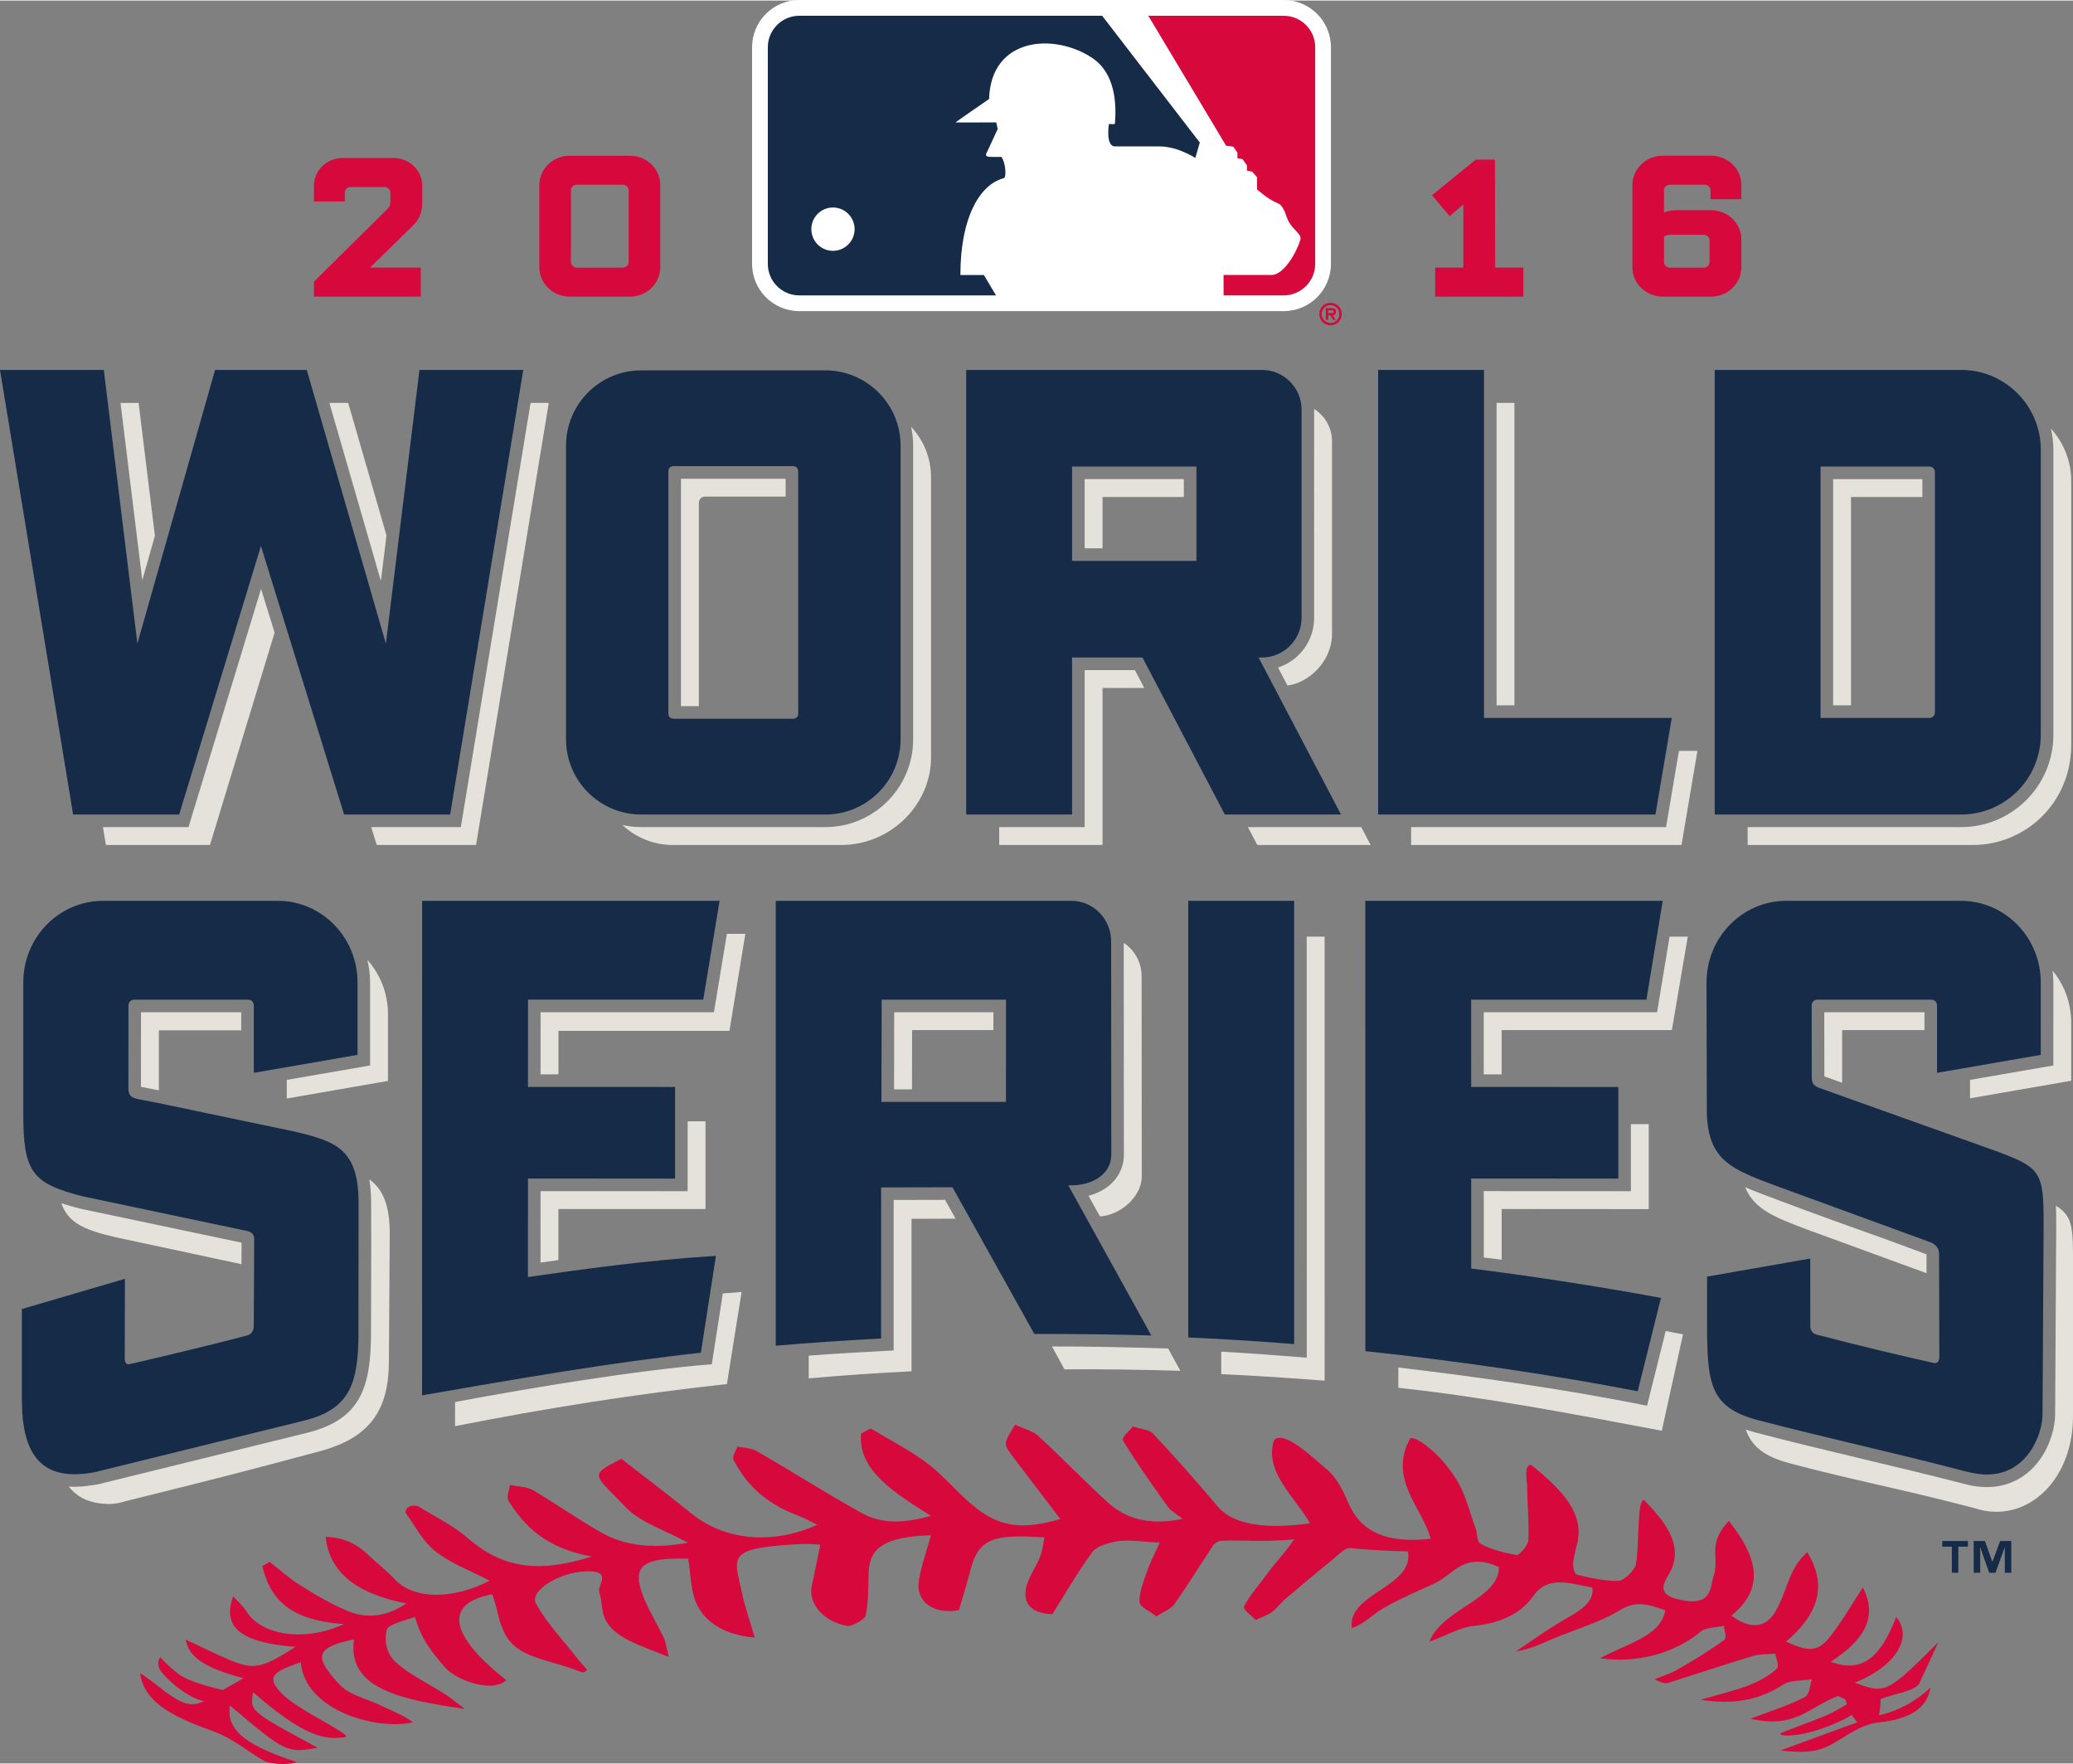
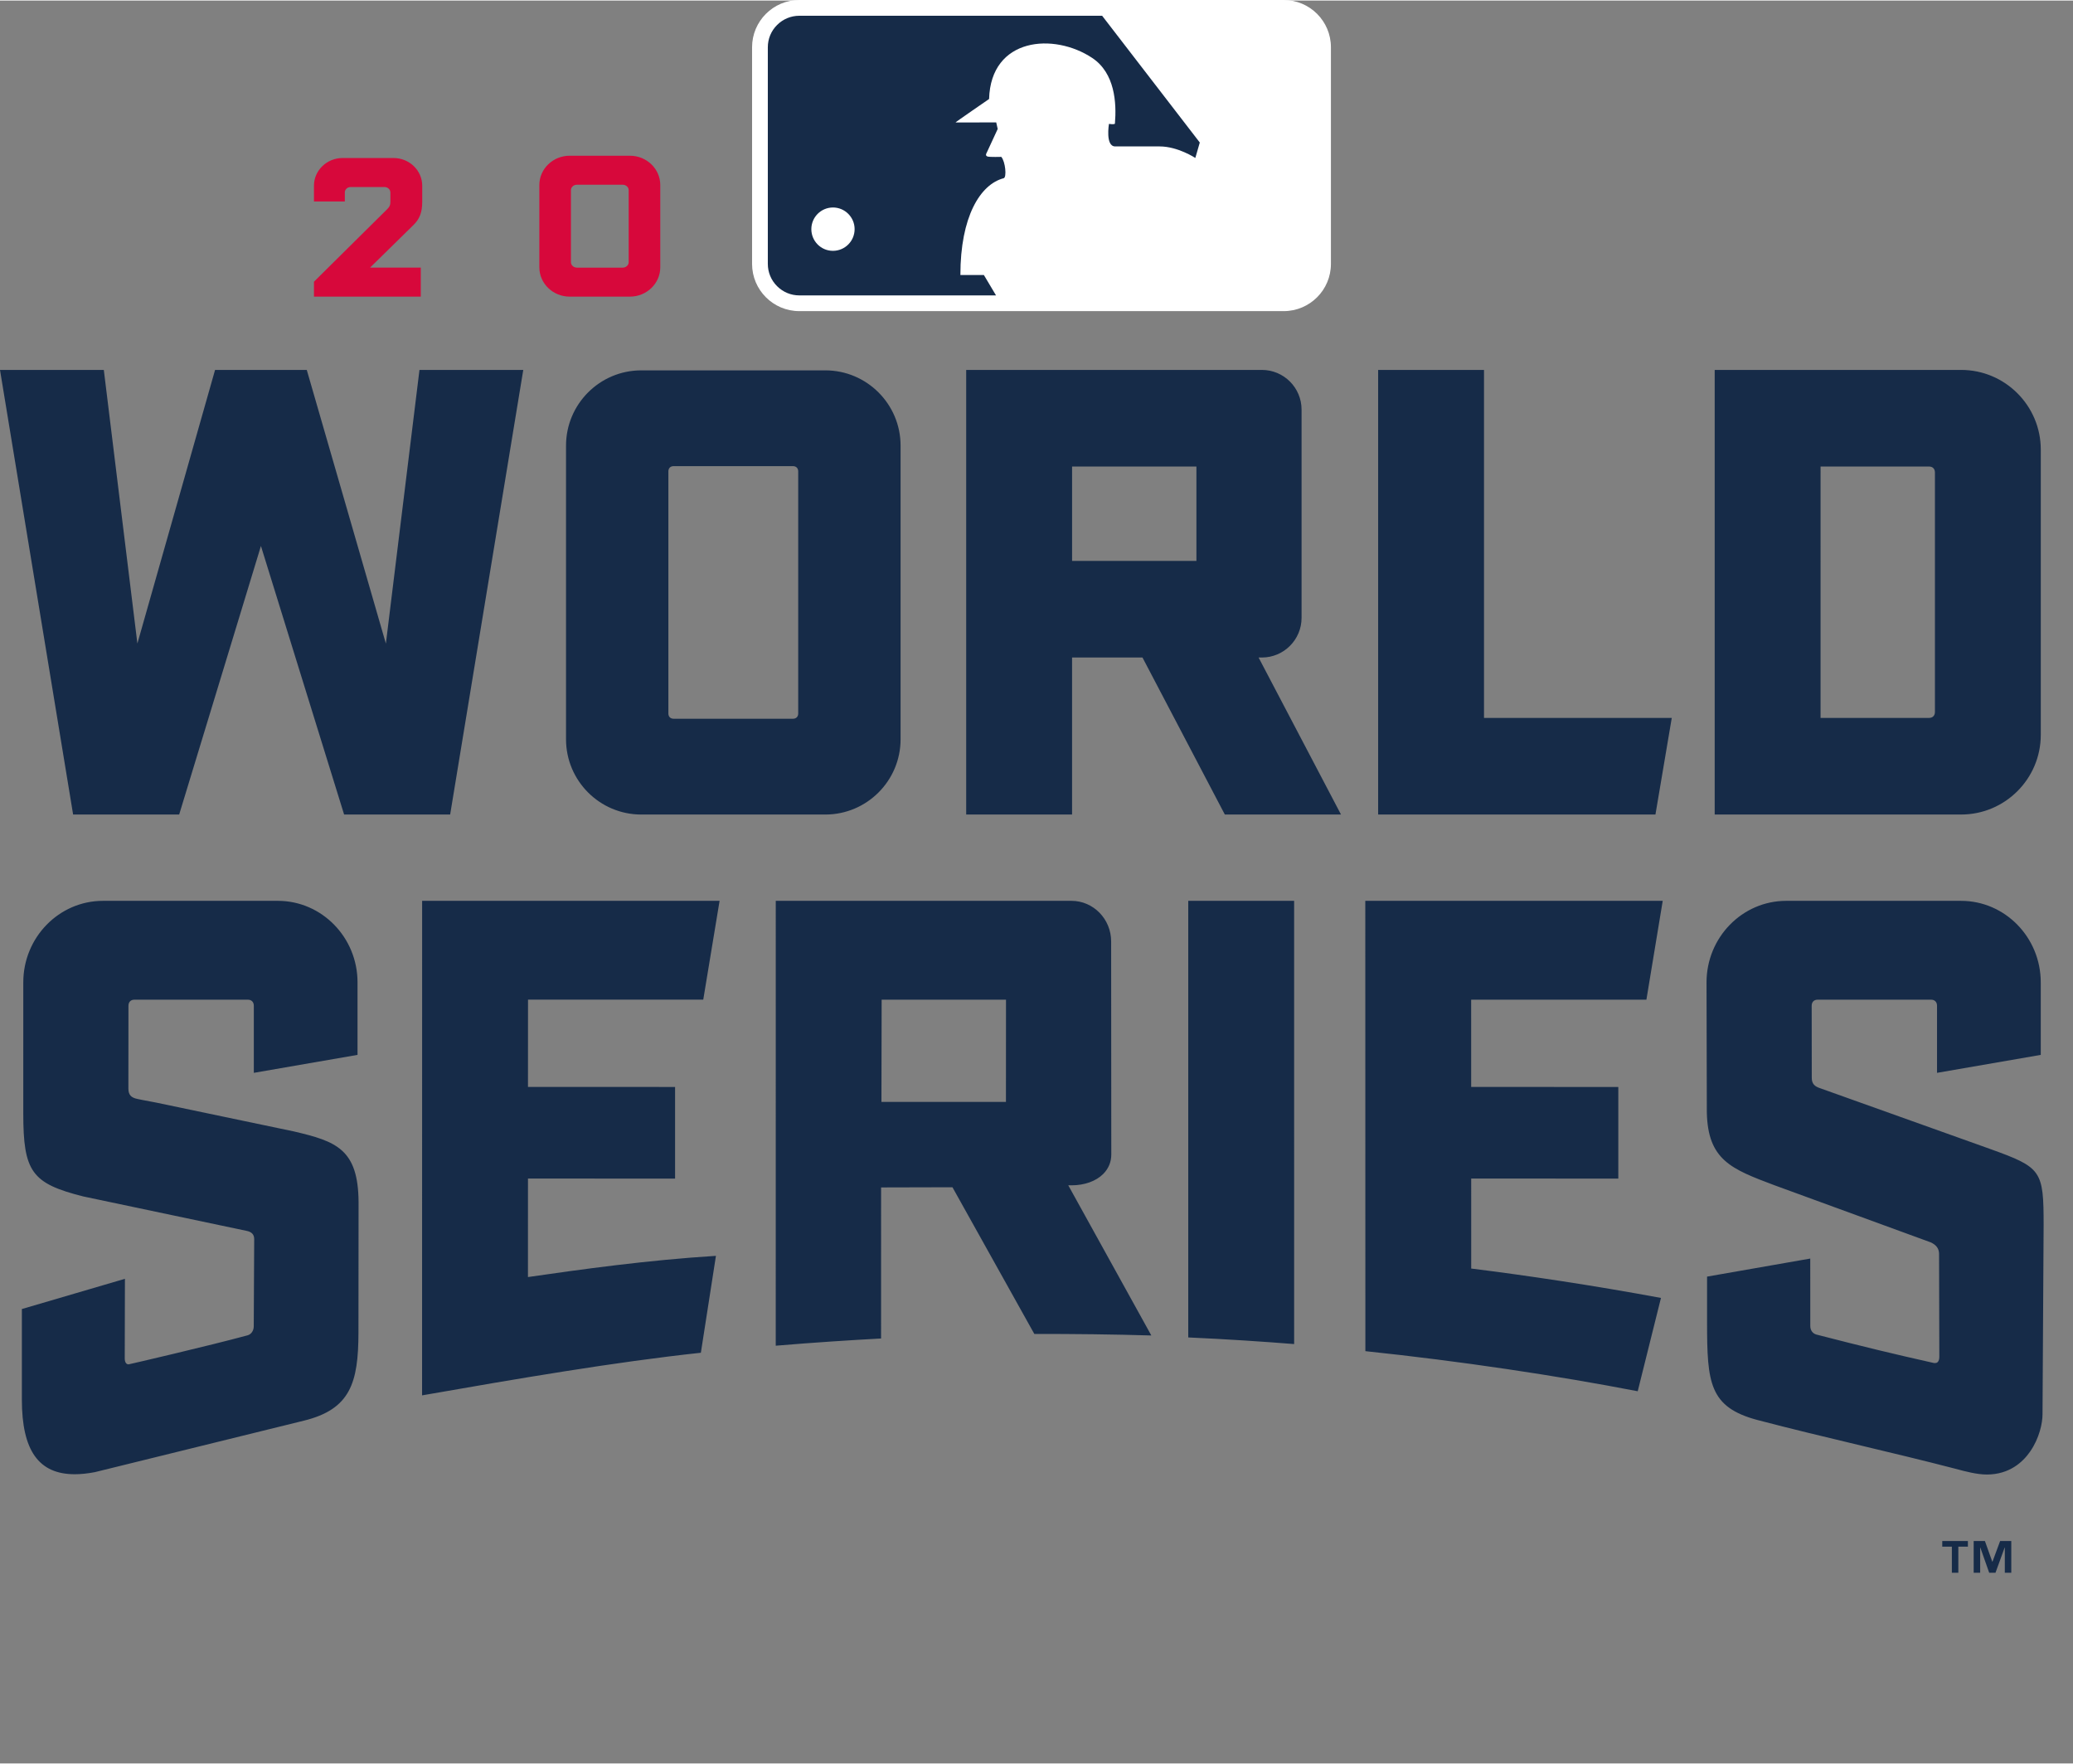
<svg xmlns="http://www.w3.org/2000/svg" xmlns:ns1="http://sodipodi.sourceforge.net/DTD/sodipodi-0.dtd" xmlns:ns2="http://www.inkscape.org/namespaces/inkscape" viewBox="0 0 596.956 507.568" height="407.102" width="478.498" xml:space="preserve" id="svg2" version="1.1" ns1:docname="World_Series_2016.svg" ns2:version="1.0.2-2 (e86c870879, 2021-01-15)">
  <rect x="0" y="0" width="596.956" height="507.568" fill="#808080" stroke="none" />
  <ns1:namedview pagecolor="#ffffff" bordercolor="#666666" borderopacity="1" objecttolerance="10" gridtolerance="10" guidetolerance="10" ns2:pageopacity="0" ns2:pageshadow="2" ns2:window-width="1366" ns2:window-height="705" id="namedview21904" showgrid="false" ns2:zoom="1" ns2:cx="283.37622" ns2:cy="235.37706" ns2:window-x="-8" ns2:window-y="-8" ns2:window-maximized="1" ns2:current-layer="layer5" showguides="true" ns2:guide-bbox="true" ns2:document-rotation="0" ns2:snap-bbox="false" ns2:bbox-nodes="true" ns2:bbox-paths="false" ns2:snap-nodes="true" ns2:snap-smooth-nodes="false" />
  <defs id="defs6" />
  <g ns2:groupmode="layer" id="layer5" ns2:label="Layer 1" transform="translate(-26.199,-22.323)">
    <g id="g14934">
      <path ns1:nodetypes="cccccccccccccccccccccccccccccccccccccc" ns2:connector-curvature="0" id="path22" d="m 190.257,67.002 c -4.823,0 -8.745,3.784 -8.745,8.443 v 23.683 c 0,4.659 3.922,8.443 8.745,8.443 h 17.339 c 4.818,0 8.741,-3.784 8.741,-8.443 V 75.445 c 0,-4.659 -3.923,-8.443 -8.741,-8.443 z m -65.385,0.656 c -4.559,0 -8.264,3.578 -8.264,7.977 v 4.543 h 8.889 v -2.621 c 0,-0.758 0.641,-1.546 1.716,-1.546 h 9.693 c 0.932,0 1.711,0.71 1.711,1.546 v 2.78 c 0,0.838 -0.197,1.302 -0.849,1.985 L 116.608,103.278 v 4.288 h 30.766 v -8.349 h -14.612 l 12.43,-12.193 c 1.842,-1.773 2.594,-3.712 2.594,-6.687 v -4.702 c 0,-4.399 -3.706,-7.977 -8.264,-7.977 z m 67.45,7.697 h 13.208 c 0.927,0 1.709,0.704 1.709,1.546 v 20.77 c 0,0.842 -0.783,1.55 -1.709,1.55 h -13.208 c -0.927,0 -1.711,-0.708 -1.711,-1.55 V 76.901 c 0,-0.851 0.769,-1.546 1.711,-1.546 z" style="fill:#d7083b;fill-opacity:1;fill-rule:nonzero;stroke:none;stroke-width:0.187" />
-       <path ns1:nodetypes="cccccccccccccccccccccccccccccccccccccccc" ns2:connector-curvature="0" id="path26" d="m 505.019,66.997 c -4.819,0 -8.745,3.788 -8.745,8.443 v 23.687 c 0,4.653 3.926,8.443 8.745,8.443 h 13.898 c 4.823,0 8.745,-3.79 8.745,-8.443 V 91.121 c 0,-4.653 -3.922,-8.439 -8.745,-8.439 h -9.769 c -1.392,0 -2.662,0.211 -3.772,0.629 v -6.411 c 0,-0.842 0.782,-1.552 1.709,-1.552 h 9.975 c 1.069,0 1.709,0.791 1.709,1.552 v 2.616 h 8.893 v -4.077 c 0,-4.655 -3.922,-8.443 -8.745,-8.443 z m -53.859,1.125 -12.576,10.251 5.076,6.057 3.938,-3.398 v 18.185 h -8.116 v 8.349 h 25.401 v -8.349 h -8.12 l -0.07,-31.095 z m 55.786,21.651 h 9.836 c 1.069,0 1.709,0.789 1.709,1.55 v 6.349 c 0,0.763 -0.64,1.55 -1.709,1.55 h -9.698 c -0.928,0 -1.709,-0.708 -1.709,-1.55 v -7.303 c 0.375,-0.375 0.956,-0.596 1.57,-0.596 z" style="fill:#d7083b;fill-opacity:1;fill-rule:nonzero;stroke:none;stroke-width:0.187" />
-       <path ns1:nodetypes="cccccccccccccccccccccccccccccccccccccccccccccccccccccccccccccccccccccccccccccccccccccccccccccccccccccccccccccccccccccccccccccccccccccccccccccccccccccccccccccccccccccccccccccccccccccccccccccccccccccccccccccccccc" ns2:connector-curvature="0" d="m 578.915,506.823 c 1.833,-3.95 3.658,-7.899 5.48,-11.843 -14.818,14.745 -15.242,14.988 -24.083,11.647 12.685,-5.045 16.582,-13.665 11.912,-18.889 -4.595,12.145 -10.228,16.141 -18.805,12.881 8.634,-5.691 13.976,-12.139 9.217,-21.388 -3.382,5.134 -6.04,9.906 -9.594,14.352 -3.345,4.183 -6.077,4.237 -12.535,1.218 8.952,-7.486 12.218,-15.829 6.118,-25.735 -2.096,1.889 -3.472,3.976 -4.466,6.146 -1.738,3.785 -2.718,7.782 -4.987,11.405 -2.473,3.944 -6.745,4.953 -12.364,0.713 10.441,-8.577 6.708,-17.773 -0.756,-27.269 -1.954,2.09 -3.335,4.319 -3.759,6.654 -0.53,2.938 0.433,6.094 -0.545,8.922 -1.155,3.319 -0.202,9.09 -9.45,7.205 -8.778,-1.79 -3.753,-6.146 -2.557,-9.349 2.716,-7.279 -2.257,-13.353 -8.132,-19.482 -2.055,0.147 -1.26,12.234 -2.309,18.508 -0.271,1.635 -3.41,4.765 -4.982,4.808 -3.907,0.104 -8.089,-0.838 -11.938,-1.77 -0.874,-0.211 -1.228,-2.16 -1.165,-3.271 0.116,-1.921 0.709,-3.823 1.17,-5.718 2.064,-8.492 -3.998,-15.189 -13.269,-22.622 -2.212,-0.133 -1.133,4.706 -1.127,6.49 0.026,5.088 0.582,10.196 0.308,15.274 -0.086,1.515 -2.706,4.294 -3.32,4.183 -3.61,-0.625 -7.391,-1.6 -10.243,-3.134 -1.461,-0.784 -1.012,-3.001 -1.594,-4.552 -1.868,-4.972 -2.906,-10.17 -6.025,-14.809 -3.849,-6.03 -10.323,-11.479 -12.765,-11.176 -6.628,11.727 3.554,20.14 5.829,28.992 -13.151,1.487 -20.249,-2.358 -23.628,-10.176 -1.53,-3.546 -3.261,-7.386 -6.688,-10.182 -3.837,-3.134 -11.964,-11.175 -14.833,-7.972 -2.79,9.205 6.029,16.147 10.407,23.876 -13.564,1.891 -22.4,0.127 -26.582,-4.849 -5.993,-7.132 -12.229,-14.157 -18.704,-21.066 -0.963,-1.032 -3.791,-1.328 -5.754,-1.96 -1,1.382 -3.373,3.129 -2.79,4.094 3.907,6.405 8.366,12.673 12.843,18.937 0.896,1.249 2.663,2.235 4.304,3.569 -10.101,2.059 -16.671,-0.308 -21.509,-4.713 -6.936,-6.316 -13.226,-12.918 -20.113,-19.217 -1.514,-1.387 -4.379,-2.15 -6.624,-3.194 -0.909,1.657 -2.197,3.289 -2.604,4.987 -0.254,1.064 0.551,2.321 1.318,3.341 4.713,6.296 9.551,12.558 14.342,18.836 -10.234,2.981 -16.899,2.494 -23.93,-2.911 -5.305,-4.076 -9.032,-9.015 -14.331,-13.077 -4.849,-3.716 -10.868,-6.771 -16.375,-10.096 -0.916,0.482 -1.833,0.969 -2.753,1.45 -1.043,10.505 9.54,17.07 20.122,23.729 -8.158,2.228 -14.284,2.32 -20.033,-0.874 -10.413,-5.775 -20.134,-12.007 -30.31,-17.874 -1.307,-0.75 -3.572,-0.825 -5.394,-1.206 -0.418,1.269 -1.646,2.742 -1.127,3.775 3.362,6.686 8.799,12.399 18.433,16.036 1.96,0.742 3.675,1.725 5.696,2.69 -13.119,5.913 -26.756,4.495 -36.344,-3.294 -6.576,-5.342 -13.427,-10.514 -20.102,-15.692 -9.705,5.03 -7.841,4.246 1.408,14.088 3.886,4.134 11.573,6.654 17.763,10.064 -9.7,1.831 -18.027,0.969 -24.709,-2.79 -6.972,-3.923 -13.167,-8.392 -19.996,-12.379 -1.567,-0.92 -4.331,-0.989 -6.543,-1.444 -0.159,1.573 -1.138,3.41 -0.334,4.675 4.542,7.131 10.551,13.501 23.909,15.931 -15.888,5.045 -26.085,3.107 -35.938,-5.497 -3.912,-3.414 -9.349,-6.04 -14.087,-9.009 -1.832,-0.482 -3.653,0.158 -3.611,1.9 2.817,3.77 4.738,8.032 8.688,11.182 4.193,3.339 10.308,5.627 15.543,8.375 -10.483,5.422 -21.839,5.506 -27.276,-0.361 -2.223,-2.398 -5.013,-4.543 -7.454,-6.84 -2.943,-2.779 -6.247,-5.155 -12.51,-5.426 1.117,10.355 9.026,16.407 23.215,19.171 -5.808,4.024 -11.547,4.287 -16.47,2.33 -5.173,-2.059 -9.647,-4.823 -14.025,-7.539 -3.277,-2.029 -5.914,-4.485 -8.841,-6.745 -0.704,0.409 -1.409,0.816 -2.112,1.223 2.075,8.604 7.02,15.624 23.532,16.662 -11.398,5.31 -23.914,3.255 -28.202,-3.759 -0.916,-1.504 -2.461,-2.801 -3.717,-4.194 -3.901,10.479 5.257,13.523 17.969,14.532 -10.329,6.56 -12.214,6.82 -20.754,3.003 -3.695,-1.646 -7.258,-3.41 -10.88,-5.109 0.825,5.039 5.484,8.19 16.603,11.122 -1.689,1.145 -4.267,2.335 -5.84,3.399 -2.515,-0.545 -9.948,-2.314 -12.949,-4.684 -3.642,-2.881 -5.12,-4.771 -5.12,-4.771 0,0 -1.36,1.473 -0.052,3.716 1.228,2.107 7.719,8.063 12.663,8.974 -3.971,1.764 -6.369,0.767 -11.309,-2.822 -1.175,-0.857 -2.229,-1.785 -3.393,-2.652 -1.122,-0.836 -2.319,-1.64 -3.722,-2.626 1.043,9.245 11.69,13.305 20.807,16.662 6.427,2.367 9.948,5.876 15.014,8.683 2.43,1.128 8.274,0.989 9.211,0.249 -17.217,-5.575 -20.001,-10.419 -19.217,-16.276 16.211,13.655 16.337,13.713 25.327,12.188 -19.668,-10.635 -19.536,-10.487 -18.63,-16.004 15.179,13.209 20.817,13.759 26.704,12.903 1.551,-0.906 -14.194,-7.893 -18.63,-12.701 -4.437,-4.806 -2.229,-6.014 5.68,-8.847 1.022,13.782 21.664,19.747 32.258,17.319 -2.118,-1.764 -5.702,-3.139 -8.407,-4.465 -5.633,-2.747 -9.943,-3.212 -13.22,-6.939 -6.178,-7.031 -7.274,-10.032 4.68,-12.485 -2.038,14.274 13.458,17.297 31.935,20.056 -2.557,-1.923 -4.003,-3.156 -5.675,-4.235 -4.881,-3.162 -10.7,-5.846 -14.491,-9.493 -2.446,-2.356 -3.192,-6.163 -2.297,-9.208 0.455,-1.54 6.237,-2.826 8.084,-3.589 1.816,6.444 4.765,10.096 8.852,14.74 2.827,3.208 13.156,7.423 17.45,3.483 -16.153,-12.754 -18.345,-22.034 -4.05,-24.74 1.921,5.041 1.974,10.971 6.257,14.771 4.305,3.823 12.066,4.722 18.742,7.386 1.53,0.704 1.821,0 2.351,-0.407 -0.826,-0.938 -1.715,-1.848 -2.467,-2.811 -4.209,-5.396 -9.18,-10.562 -12.288,-16.253 -2,-3.669 6.665,-8.996 14.332,-9.282 8.116,-0.297 3.119,3.993 3.912,6.189 0.842,2.341 0.54,4.93 1.525,7.227 2.404,5.628 9.847,7.782 18.476,11.223 -0.715,-2.822 -0.831,-4.165 -1.407,-5.405 -2.15,-4.584 -5.056,-9.015 -6.56,-13.717 -2.34,-7.316 1.18,-9.536 13.533,-9.164 0.915,4.791 0.545,9.969 3.117,14.29 2.372,3.976 7.152,7.671 16.057,8.412 -1.398,-4.835 -2.785,-8.703 -3.615,-12.653 -2.255,-10.759 -5.226,-13.151 17.407,-14.29 1.525,-0.08 3.055,0.11 5.105,0.202 -0.864,4.177 -1.626,8.035 -2.467,11.889 -1.086,4.978 3.313,10.34 10.286,11.516 1.239,0.206 4.993,-1.87 5.235,-3.007 0.842,-4.009 0.737,-8.069 0.847,-12.108 0.196,-7.556 4.745,-10.542 17.969,-11.006 -1.206,4.414 -2.79,8.719 -3.488,13.065 -1,6.221 4.405,9.856 11.542,8.498 1.111,-3.866 2.281,-7.642 3.276,-11.431 2.303,-8.821 5.982,-10.594 21.336,-9.487 -0.396,1.857 -0.534,3.757 -1.254,5.573 -1.021,2.574 -2.779,5.047 -3.67,7.636 -1.883,5.489 1.012,8.744 7.221,8.873 3.813,-6.062 7.276,-12.162 11.595,-18.001 1.092,-1.478 4.776,-2.685 7.539,-3.035 3.304,-0.424 6.893,0.207 11.779,0.461 -1.301,2.875 -2.609,5.299 -3.472,7.778 -1.075,3.076 -2.421,6.21 -2.361,9.297 0.032,1.402 3.145,2.753 4.86,4.129 1.741,-1.122 4.149,-2.053 5.103,-3.399 3.976,-5.633 7.481,-11.393 11.272,-17.063 0.381,-0.562 1.493,-1.26 2.408,-1.298 6.682,-0.285 12.093,0.473 20.886,-0.418 -3.419,4.967 -5.267,6.449 -7.617,9.742 -2.277,3.182 -5.11,6.241 -6.788,9.55 -0.487,0.974 2.128,2.594 3.326,3.923 1.572,-0.741 3.393,-1.34 4.648,-2.254 1.54,-1.128 2.488,-2.579 3.901,-3.782 4.728,-4.033 9.51,-8.035 14.364,-11.985 1.254,-1.017 2.774,-2.784 4.325,-2.643 5.607,0.513 10.997,0.822 16.608,0.928 1.943,10.26 -17.651,12.08 -16.132,22.097 3.839,-1.404 5.857,-3.869 8.87,-5.628 4.633,-2.701 9.883,-4.961 14.982,-7.29 5.489,-2.505 8.36,-9.202 18.487,-4.679 0.047,9.332 -16.317,11.921 -20.024,21.504 5.433,-2.01 8.873,-4.155 12.802,-4.542 8.588,-0.847 14.098,-4.251 17.132,-8.619 4.14,-5.95 10.323,-3.684 17.005,-2.413 0.635,5.25 -5.635,7.576 -10.796,10.842 -3.849,2.43 -7.498,5.008 -11.229,7.528 4.246,-0.683 7.115,-2.134 10.154,-3.425 6.581,-2.796 14.056,-4.94 19.637,-8.366 4.76,-2.923 8.02,-1.857 13.235,-0.058 -1.366,7.55 -10.891,9.507 -18.795,13.808 10.954,1.614 21.823,-1.632 29.119,-7.763 1.223,-1.032 4.336,-1.084 6.57,-1.588 0.047,1.414 1.027,3.363 -0.021,4.14 -4.088,3.035 -8.715,5.772 -13.358,8.483 -1.917,1.122 -4.382,1.857 -6.602,2.773 1.88,1.022 3.096,1.312 3.871,1.064 8.237,-2.601 16.352,-5.322 24.628,-7.804 1.825,-0.545 4.177,-0.429 6.284,-0.614 0.174,1.504 1.323,3.468 0.312,4.41 -2.033,1.889 -4.955,3.515 -8.041,4.722 -3.865,1.514 -8.265,2.499 -13.829,4.14 11.065,1.678 17.873,-0.539 24.035,-4.506 1.71,-1.107 5.31,-0.974 8.048,-1.401 -0.694,1.799 -0.455,4.336 -2.251,5.244 -4.829,2.453 -10.519,4.215 -15.464,6.116 13.028,2.944 16.449,-3.171 25.253,-6.555 0.72,0.348 1.445,0.698 2.171,1.048 0.078,0.456 0.202,0.883 0.355,1.307 -1.626,1.029 -3.823,2.321 -5.95,3.252 -3.781,1.652 -12.664,4.749 -13.174,5.177 -0.724,0.609 3.724,1.536 12.5,-1.599 3.918,-1.402 6.46,-2.722 8.086,-3.754 0.101,0.19 0.196,0.378 0.3,0.577 0.414,0.53 0.821,1.055 1.234,1.585 -8.487,3.107 -13.319,4.827 -22.086,8.093 7.072,0.901 10.883,0.25 14.129,-1.456 4.315,-2.26 8.784,-6.051 14.14,-6.606 9.605,-1.005 13.924,-4.468 14.861,-9.943 -1.223,0.952 -6.268,5.997 -14.803,7.882 0.371,-1.894 0.504,-3.462 0.472,-4.664 3.722,-1.52 9.862,-2.243 11.16,-4.538 z" style="fill:#d7083b;fill-opacity:1;fill-rule:nonzero;stroke:none;stroke-width:0.187" id="path30" />
-       <path ns1:nodetypes="cccccccsccssscsssccccccccccccccccccccccccccccccccccccccccccccssscssscccccccccccccccccccccccccccccccccccccccccccccccccccccccccccccccccccccccccccccccccccccccccccccccccccccccccccccccccccccccccccccccccccccccccccccccccccccccccccccccccccccccccccccccccccccccccccccc" d="m 579.774,165.256 v -5.146 h -25.688 v 65.136 h 5.146 v -59.99 z m 11.171,95.049 h -61.478 v 5.151 h 64.845 c 15.138,0 28.339,-12.089 28.339,-28.891 v -75.824 c 0,-5.872 -2.229,-11.182 -5.87,-15.189 0.455,1.949 0.724,3.97 0.724,6.062 v 82.129 c 0,14.644 -11.917,26.562 -26.56,26.562 z m -84.973,0 h -73.42 v 5.146 h 77.868 l 4.578,-27.092 h -5.319 z M 457.165,225.244 h 5.147 V 138.166 H 457.165 Z m -52.536,-25.188 c 0,6.675 -4.368,12.345 -10.398,14.31 l 2.712,5.161 c 5.913,-0.666 12.832,-6.755 12.832,-14.855 v -55.447 c 0,-3.927 -2.064,-7.358 -5.155,-9.323 z m 7.138,60.248 h -26.207 l 2.701,5.146 h 32.639 l -2.706,-5.146 z m -73.224,0 h -24.613 v 5.146 h 29.759 v -45.208 h 12.022 l -2.699,-5.146 h -14.469 z m 5.146,-95.049 h 23.415 v -5.146 h -28.561 v 19.928 h 5.146 z m -49.38,-5.665 c 0,-5.648 -2.191,-10.757 -5.751,-14.559 0.386,1.747 0.605,3.563 0.605,5.426 v 84.561 c 0,13.944 -11.346,25.285 -25.291,25.285 h -53.011 c -1.863,0 -3.68,-0.218 -5.432,-0.605 3.807,3.563 8.91,5.756 14.564,5.756 h 48.422 c 14.454,0 25.894,-11.762 25.894,-25.212 z m -64.998,5.558 h 23.131 v -5.15 h -30.145 v 65.484 h 5.146 v -58.464 c 0,-1.124 0.747,-1.87 1.868,-1.87 z M 66.113,138.166 h -5.209 l 6.268,51.058 3.637,-12.802 z m 60.354,-6e-5 h -5.411 l 14.824,51.291 1.615,-13.14 z M 80.481,260.304 H 55.847 l 0.846,5.151 H 86.659 L 105.279,204.317 101.372,191.7 Z m 78.423,0 h -25.81 l 1.594,5.146 h 28.599 l 20.939,-127.284 h -5.236 z m 458.592,68.629 -23.999,4.151 v 5.305 l 29.149,-5.056 v -16.66 c 0,-5.76 -2.027,-10.997 -5.374,-15.042 0.129,1.107 0.224,2.229 0.224,3.373 z m -60.82,4.976 v -15.158 h 23.708 v -5.14 h -28.854 l 0.026,18.467 z m 12.341,44.98 c -7.772,-2.758 -18.424,-6.538 -33.169,-12.096 -2.529,-0.954 -4.907,-1.859 -7.109,-2.822 2.652,6.449 8.683,8.735 17.694,12.145 l 34.545,12.626 -0.011,-5.437 z m 48.993,50.475 c 0,3.255 -1.118,8.338 -4.235,12.823 -3.658,5.252 -9.138,8.141 -15.428,8.141 -1.695,0 -3.468,-0.205 -5.273,-0.608 -20.89,-5.412 -42.513,-10.137 -61.695,-15.205 -0.868,-0.233 -1.672,-0.493 -2.456,-0.757 1.726,4.86 5.269,7.751 12.612,9.703 18.366,4.892 31.902,7.333 52.45,12.712 2.171,0.566 1.885,0.62 3.811,0.989 13.771,2.292 25.36,-10.016 25.36,-27.174 v -43.143 c 0,-10.794 0.147,-14.48 -4.924,-17.52 0.063,1.679 0.089,3.532 0.089,5.618 z m -111.031,-137.518 -3.595,21.765 h -49.919 l 0.006,17.879 5.146,0.006 v -12.744 h 49.025 l 4.578,-26.905 z m -11.139,73.284 -42.363,-0.021 0.01,19.096 5.142,0.667 V 370.263 l 42.352,0.032 v -24.47 l -5.14,-0.006 z m 4.659,61.783 c -23.612,-4.815 -50.118,-8.474 -71.624,-11.023 v 5.85 c 25.421,2.727 50.247,7.524 75.865,12.352 l 6.111,-27.733 -4.987,-0.974 z m -92.855,-7.227 -0.005,-127.841 h -5.151 l 0.01,121.222 c -8.427,-0.681 -17.54,-1.351 -24.623,-1.742 v 6.475 c 10.031,0.472 20.308,1.136 29.769,1.885 z m -106.282,-46.643 -3.013,-5.42 -14.803,0.032 v 43.317 c -8.406,0.459 -17.442,0.969 -24.464,1.504 v 6.542 c 11.483,-0.989 18.075,-1.413 29.61,-2.038 l 0.006,-43.899 z m 27.768,36.791 3.6,6.587 c 11.555,-0.097 24.225,0.147 33.36,0.424 l -3.494,-6.408 c -11.704,-0.372 -23.548,-0.634 -33.466,-0.603 z m 10.519,-43.381 3.3,5.936 c 5.934,-0.329 12.039,-5.756 12.039,-11.457 l -0.043,-57.687 c 0,-4.05 -2.059,-7.582 -5.146,-9.603 l 0.043,60.92 c 0,3.125 -1.165,5.946 -3.384,8.164 -1.753,1.752 -4.114,3.029 -6.809,3.727 z m -27.387,-47.702 0.006,-5.146 h -28.566 l -0.043,22.2 h 5.166 l 0.028,-17.054 z m -88.047,46.378 -42.359,-0.011 -0.006,20.573 5.151,-0.72 v -14.717 l 42.359,0.008 v -25.242 l -5.146,-0.006 z m 16.622,-74.104 h -5.319 l -3.727,22.584 h -49.919 l -0.012,17.885 5.157,0.006 V 318.964 l 49.242,-9e-5 z m -9.661,123.927 c -20.778,1.631 -51.631,6.688 -73.934,10.88 0,2.79 0,5.146 -0.006,6.962 26.355,-5.221 51.603,-9.208 78.29,-12.134 l 4.226,-26.51 -5.405,0.42 z M 49.324,370.16 c -2.012,-0.504 -3.823,-1.023 -5.469,-1.573 1.943,5.512 6.284,7.656 15.576,9.789 l 36.307,7.772 0.032,-6.195 z m 89.107,7.142 c 0,-8.334 -2.054,-12.806 -5.877,-15.581 0.317,1.943 0.508,4.103 0.519,6.57 0.058,9.383 0.027,16.979 0,25.048 l -0.031,12.509 c -0.027,15.772 -2.97,25.043 -18.461,28.865 -20.067,4.948 -40.137,9.886 -60.206,14.829 -2.256,0.385 -4.627,0.689 -6.649,0.698 -0.588,0 -1.149,-0.037 -1.715,-0.074 2.467,3.199 6.078,4.823 10.928,5.015 2.604,0.098 4.193,-0.462 5.633,-0.853 26.228,-6.475 37.552,-9.441 55.737,-14.322 14.565,-3.912 19.775,-11.975 19.875,-25.582 z m -5.654,-48.368 -23.999,4.151 v 5.357 l 29.145,-5.051 v -19.217 c 0,-6.062 -2.261,-11.548 -5.951,-15.66 0.508,2.085 0.805,4.25 0.805,6.49 z m -65.987,6.152 5.162,0.995 V 318.805 h 23.707 v -5.194 l -28.853,-3e-5 z" style="fill:#e5e2dc;fill-opacity:1;fill-rule:nonzero;stroke:none;stroke-width:0.187" id="path98" ns2:connector-curvature="0" />
      <path ns1:nodetypes="ccccccccccccccccccccccccccccccccccccccccccccccccccccccccccccccccccccccccccccccccccccccccccccccccccccccccccccccccccccccccccccccccccccccccccccccccccccccccccccccccccccccccccccccccccccccccc" ns2:connector-curvature="0" id="path100" d="m 26.199,128.672 21.055,128.01 h 30.542 l 23.544,-77.318 23.951,77.318 H 155.828 L 176.883,128.672 h -29.89 l -9.673,78.796 -22.782,-78.796 H 88.132 l -22.37,78.774 -9.671,-78.774 z m 278.232,0 v 128.01 h 30.49 v -45.206 h 20.275 l 23.714,45.206 h 33.452 l -23.732,-45.206 h 0.959 c 6.296,0 11.418,-5.121 11.418,-11.42 v -59.964 c 0,-6.294 -5.122,-11.42 -11.418,-11.42 z m 118.628,0 v 128.01 h 79.854 l 4.7,-27.816 h -54.07 V 128.672 Z m 96.917,0 v 128.01 h 70.969 c 12.647,0 22.932,-10.292 22.932,-22.939 v -82.13 c 0,-12.647 -10.285,-22.941 -22.932,-22.941 z m -309.119,0.128 c -11.944,0 -21.66,9.717 -21.66,21.664 v 84.56 c 0,11.944 9.716,21.662 21.66,21.662 h 53.015 c 11.944,0 21.664,-9.718 21.664,-21.662 v -84.56 c 0,-11.947 -9.721,-21.664 -21.664,-21.664 z m 9.321,27.576 h 34.372 c 0.916,0 1.508,0.596 1.508,1.512 v 69.708 c 0,0.916 -0.591,1.508 -1.508,1.508 h -34.372 c -0.915,0 -1.508,-0.591 -1.508,-1.508 v -69.708 c 0,-0.916 0.593,-1.512 1.508,-1.512 z m 114.744,0.112 h 35.806 v 27.173 h -35.806 z m 215.538,0 h 31.245 c 1.027,0 1.689,0.663 1.689,1.691 v 68.998 c 0,1.027 -0.662,1.689 -1.689,1.689 H 550.46 Z M 55.847,281.534 c -12.653,0 -22.941,10.531 -22.941,23.47 l -0.004,37.715 c 0,16.83 2.426,20.189 17.307,23.931 l 46.828,9.868 c 1.626,0.286 2.366,1.058 2.361,2.431 l -0.128,25.094 c -0.006,1.26 -0.725,2.298 -1.79,2.59 -11.266,3.055 -33.745,8.269 -34.243,8.353 -0.275,0 -0.503,-0.09 -0.683,-0.271 -0.281,-0.28 -0.435,-0.786 -0.435,-1.422 l 0.054,-22.934 -29.679,8.703 v 26.071 c 0,14.665 4.84,21.494 15.233,21.494 1.747,0 3.689,-0.203 5.78,-0.6 20.185,-4.968 42.626,-10.495 60.206,-14.827 13.331,-3.287 15.687,-10.796 15.708,-25.356 l 0.034,-37.524 c -0.085,-15.32 -6.433,-17.528 -18.589,-20.387 l -39.67,-8.306 c -3.271,-0.614 -5.433,-1.017 -6.03,-1.207 -1.043,-0.334 -2.001,-0.906 -1.996,-2.823 l 0.016,-23.866 c 0,-1.053 0.662,-1.736 1.689,-1.736 h 32.719 c 1.027,0 1.694,0.683 1.694,1.736 v 19.326 L 129.155,325.884 v -20.88 c 0,-12.938 -10.29,-23.47 -22.939,-23.47 z m 91.912,0 -0.016,142.382 c 27.455,-4.796 55.566,-9.622 80.282,-12.267 l 4.341,-27.901 c -19.68,1.215 -39.148,3.941 -54.133,6.104 l 0.005,-28.362 42.361,0.018 v -26.386 l -42.361,-0.007 0.012,-25.132 h 50.463 l 4.702,-28.45 z m 101.834,0 -0.005,128.084 c 11.04,-0.93 21.778,-1.614 30.329,-2.077 l 0.007,-43.492 20.551,-0.051 23.575,42.235 c 11.392,-0.017 22.941,0.118 33.694,0.441 l -23.92,-43.239 c 0.314,0.008 0.629,0.003 0.943,0.005 3.744,0 7.051,-1.191 9.126,-3.273 1.519,-1.525 2.324,-3.455 2.321,-5.594 -0.017,-11.362 -0.043,-61.355 -0.043,-61.355 0,-6.443 -5.121,-11.684 -11.42,-11.684 z m 118.783,0 v 125.705 c 11.211,0.493 22.001,1.235 30.493,1.907 l -0.005,-127.611 z m 50.983,0 0.022,129.654 c 27.371,2.877 54.996,7.016 78.427,11.543 2.344,-9.391 4.679,-18.784 6.694,-26.868 -19.747,-3.655 -38.561,-6.452 -54.643,-8.461 l -0.005,-25.92 42.363,0.027 v -26.382 l -42.37,-0.017 -0.005,-25.121 h 50.466 l 4.7,-28.456 z m 121.206,0 c -12.649,0 -22.941,10.531 -22.941,23.47 l 0.085,37.361 c 0.274,13.823 7.072,16.385 19.413,21.033 l 45.018,16.449 c 1.641,0.725 2.446,1.823 2.446,3.353 l 0.074,29.635 c 0,0.663 -0.165,1.193 -0.473,1.499 -0.363,0.398 -1.116,0.26 -1.116,0.26 -11.71,-2.62 -20.233,-4.685 -33.777,-8.179 -1.096,-0.286 -1.779,-1.218 -1.79,-2.435 l -0.012,-19.451 -29.715,5.197 v 13.38 c 0.026,17.115 0.592,24.208 14.527,27.91 19.184,5.026 38.642,9.26 56.982,14.03 2.978,0.809 6.177,1.649 9.052,1.662 6.501,0 10.361,-3.583 12.457,-6.59 2.649,-3.801 3.584,-8.17 3.584,-10.753 l 0.318,-54.419 c 0,-15.809 -0.577,-16.631 -15.354,-21.955 l -49.368,-17.639 c -1.053,-0.409 -2.034,-1.029 -2.045,-2.802 l -0.025,-20.822 c 0,-1.053 0.662,-1.736 1.689,-1.736 h 32.717 c 1.027,0 1.689,0.683 1.689,1.736 v 19.326 l 29.87,-5.168 v -20.88 c 0,-12.938 -10.293,-23.47 -22.934,-23.47 z m -224.671,28.456 c 0,0 -0.01,23.552 -0.016,29.435 h -35.853 l 0.058,-29.435 z" style="fill:#162b48;fill-opacity:1;fill-rule:nonzero;stroke:none;stroke-width:0.187" />
-       <path ns1:nodetypes="ccccccccccccccccccccccccccc" d="m 408.696,111.494 h 0.784 c 0.317,0 0.778,0 0.778,0.36 0,0.381 -0.239,0.455 -0.61,0.455 h -0.952 z m 0,2.768 v -1.338 h 0.588 l 0.788,1.338 h 0.769 l -0.821,-1.338 c 0.594,-0.043 0.92,-0.377 0.92,-1.006 0,-0.896 -0.539,-1.038 -1.307,-1.038 h -1.652 v 3.382 z m 3.166,-1.678 c 0,1.456 -1.118,2.551 -2.52,2.551 -1.387,0 -2.52,-1.096 -2.52,-2.551 0,-1.456 1.133,-2.551 2.52,-2.551 1.402,0 2.52,1.096 2.52,2.551 z m -2.52,3.257 c 1.805,0 3.235,-1.447 3.235,-3.257 0,-1.81 -1.43,-3.24 -3.235,-3.24 -1.796,0 -3.22,1.43 -3.22,3.24 0,1.81 1.424,3.257 3.22,3.257 z" style="fill:#d7083b;fill-opacity:1;fill-rule:nonzero;stroke:none;stroke-width:0.187" id="path124" ns2:connector-curvature="0" />
      <path ns1:nodetypes="cccccccccccccccccccccccccc" ns2:connector-curvature="0" d="m 599.917,471.823 -2.128,-5.965 h -3.235 v 9.133 h 1.868 v -7.271 h 0.037 l 2.563,7.271 h 1.81 l 2.643,-7.271 h 0.041 v 7.271 h 1.865 v -9.133 h -3.214 l -2.208,5.965 z m -14.409,-5.965 h 7.38 v 1.624 h -2.753 v 7.509 h -1.865 v -7.509 h -2.762 z" style="fill:#162b48;fill-opacity:1;fill-rule:nonzero;stroke:none;stroke-width:0.187" id="path126" />
      <path d="m 256.382,22.164 c -7.513,0 -13.612,6.097 -13.612,13.61 v 62.365 c 0,7.514 6.099,13.606 13.612,13.606 h 139.468 c 7.521,0 13.613,-6.092 13.613,-13.606 V 35.774 c 0,-7.513 -6.092,-13.61 -13.613,-13.61 z" style="clip-rule:evenodd;fill:#ffffff;fill-rule:nonzero;stroke:none;stroke-width:0.275;stroke-linejoin:round;stroke-miterlimit:1.414" id="path17241" ns1:nodetypes="ccccccccc" />
-       <path d="M 404.93,98.137 V 35.772 c 0,-2.428 -0.944,-4.7 -2.658,-6.411 -1.719,-1.715 -3.992,-2.659 -6.419,-2.659 h -38.984 l 22.419,37.426 2.056,0.252 1.193,1.718 v 1.614 l 1.454,0.264 1.287,1.792 0.008,1.54 1.446,0.256 1.454,1.621 v 3.505 c 0,0 3.156,2.9 5.99,4.009 1.963,0.768 2.223,3.92 3.335,5.636 1.547,2.389 3.559,3.409 3.164,4.786 -1.051,3.665 -4.764,10.202 -8.291,10.205 l -13.842,0.011 0.008,5.879 h 17.303 c 5.006,-1e-5 9.077,-4.09 9.077,-9.079 z" style="clip-rule:evenodd;fill:#d7083b;fill-opacity:1;fill-rule:nonzero;stroke:none;stroke-width:0.275;stroke-linejoin:round;stroke-miterlimit:1.414" id="path17244" ns1:nodetypes="cccccccccccccccccccccccc" />
      <path id="path17247" style="clip-rule:evenodd;fill:#162b48;fill-opacity:1;fill-rule:nonzero;stroke:none;stroke-width:0.275;stroke-linejoin:round;stroke-miterlimit:1.414" d="m 256.383,26.702 c -2.428,0 -4.701,0.951 -6.413,2.659 -1.723,1.718 -2.664,3.991 -2.664,6.418 v 62.36 c 0,2.428 0.945,4.705 2.664,6.419 1.716,1.712 3.985,2.658 6.413,2.658 h 56.638 c -1.43,-2.369 -3.019,-5.061 -3.503,-5.879 h -6.757 c -0.011,-16.743 5.695,-26.112 12.47,-27.859 0.916,-0.236 0.498,-4.781 -0.696,-6.15 0,0 -3.25,0.098 -3.934,-0.093 -0.859,-0.24 -0.261,-1.1 -0.261,-1.1 l 3.164,-6.837 -0.423,-1.886 -11.716,0.009 c -0.17,0 9.66,-6.753 9.66,-6.753 0.5,-17.765 18.703,-19.154 29.712,-11.81 6.519,4.348 7.029,12.903 6.524,18.884 -0.085,0.347 -1.718,0.093 -1.718,0.093 0,0 -1.1,6.488 1.801,6.488 h 12.808 c 5.223,0 10.262,3.318 10.262,3.318 l 1.287,-4.442 -28.12,-36.497 z m 9.674,55.203 c 3.434,-0.009 6.242,2.802 6.242,6.228 0,3.453 -2.791,6.247 -6.235,6.251 -3.443,0.004 -6.222,-2.79 -6.226,-6.235 -0.004,-3.442 2.784,-6.235 6.219,-6.244 z" ns1:nodetypes="ccccccccccccccccccccccccccccccc" />
    </g>
  </g>
</svg>